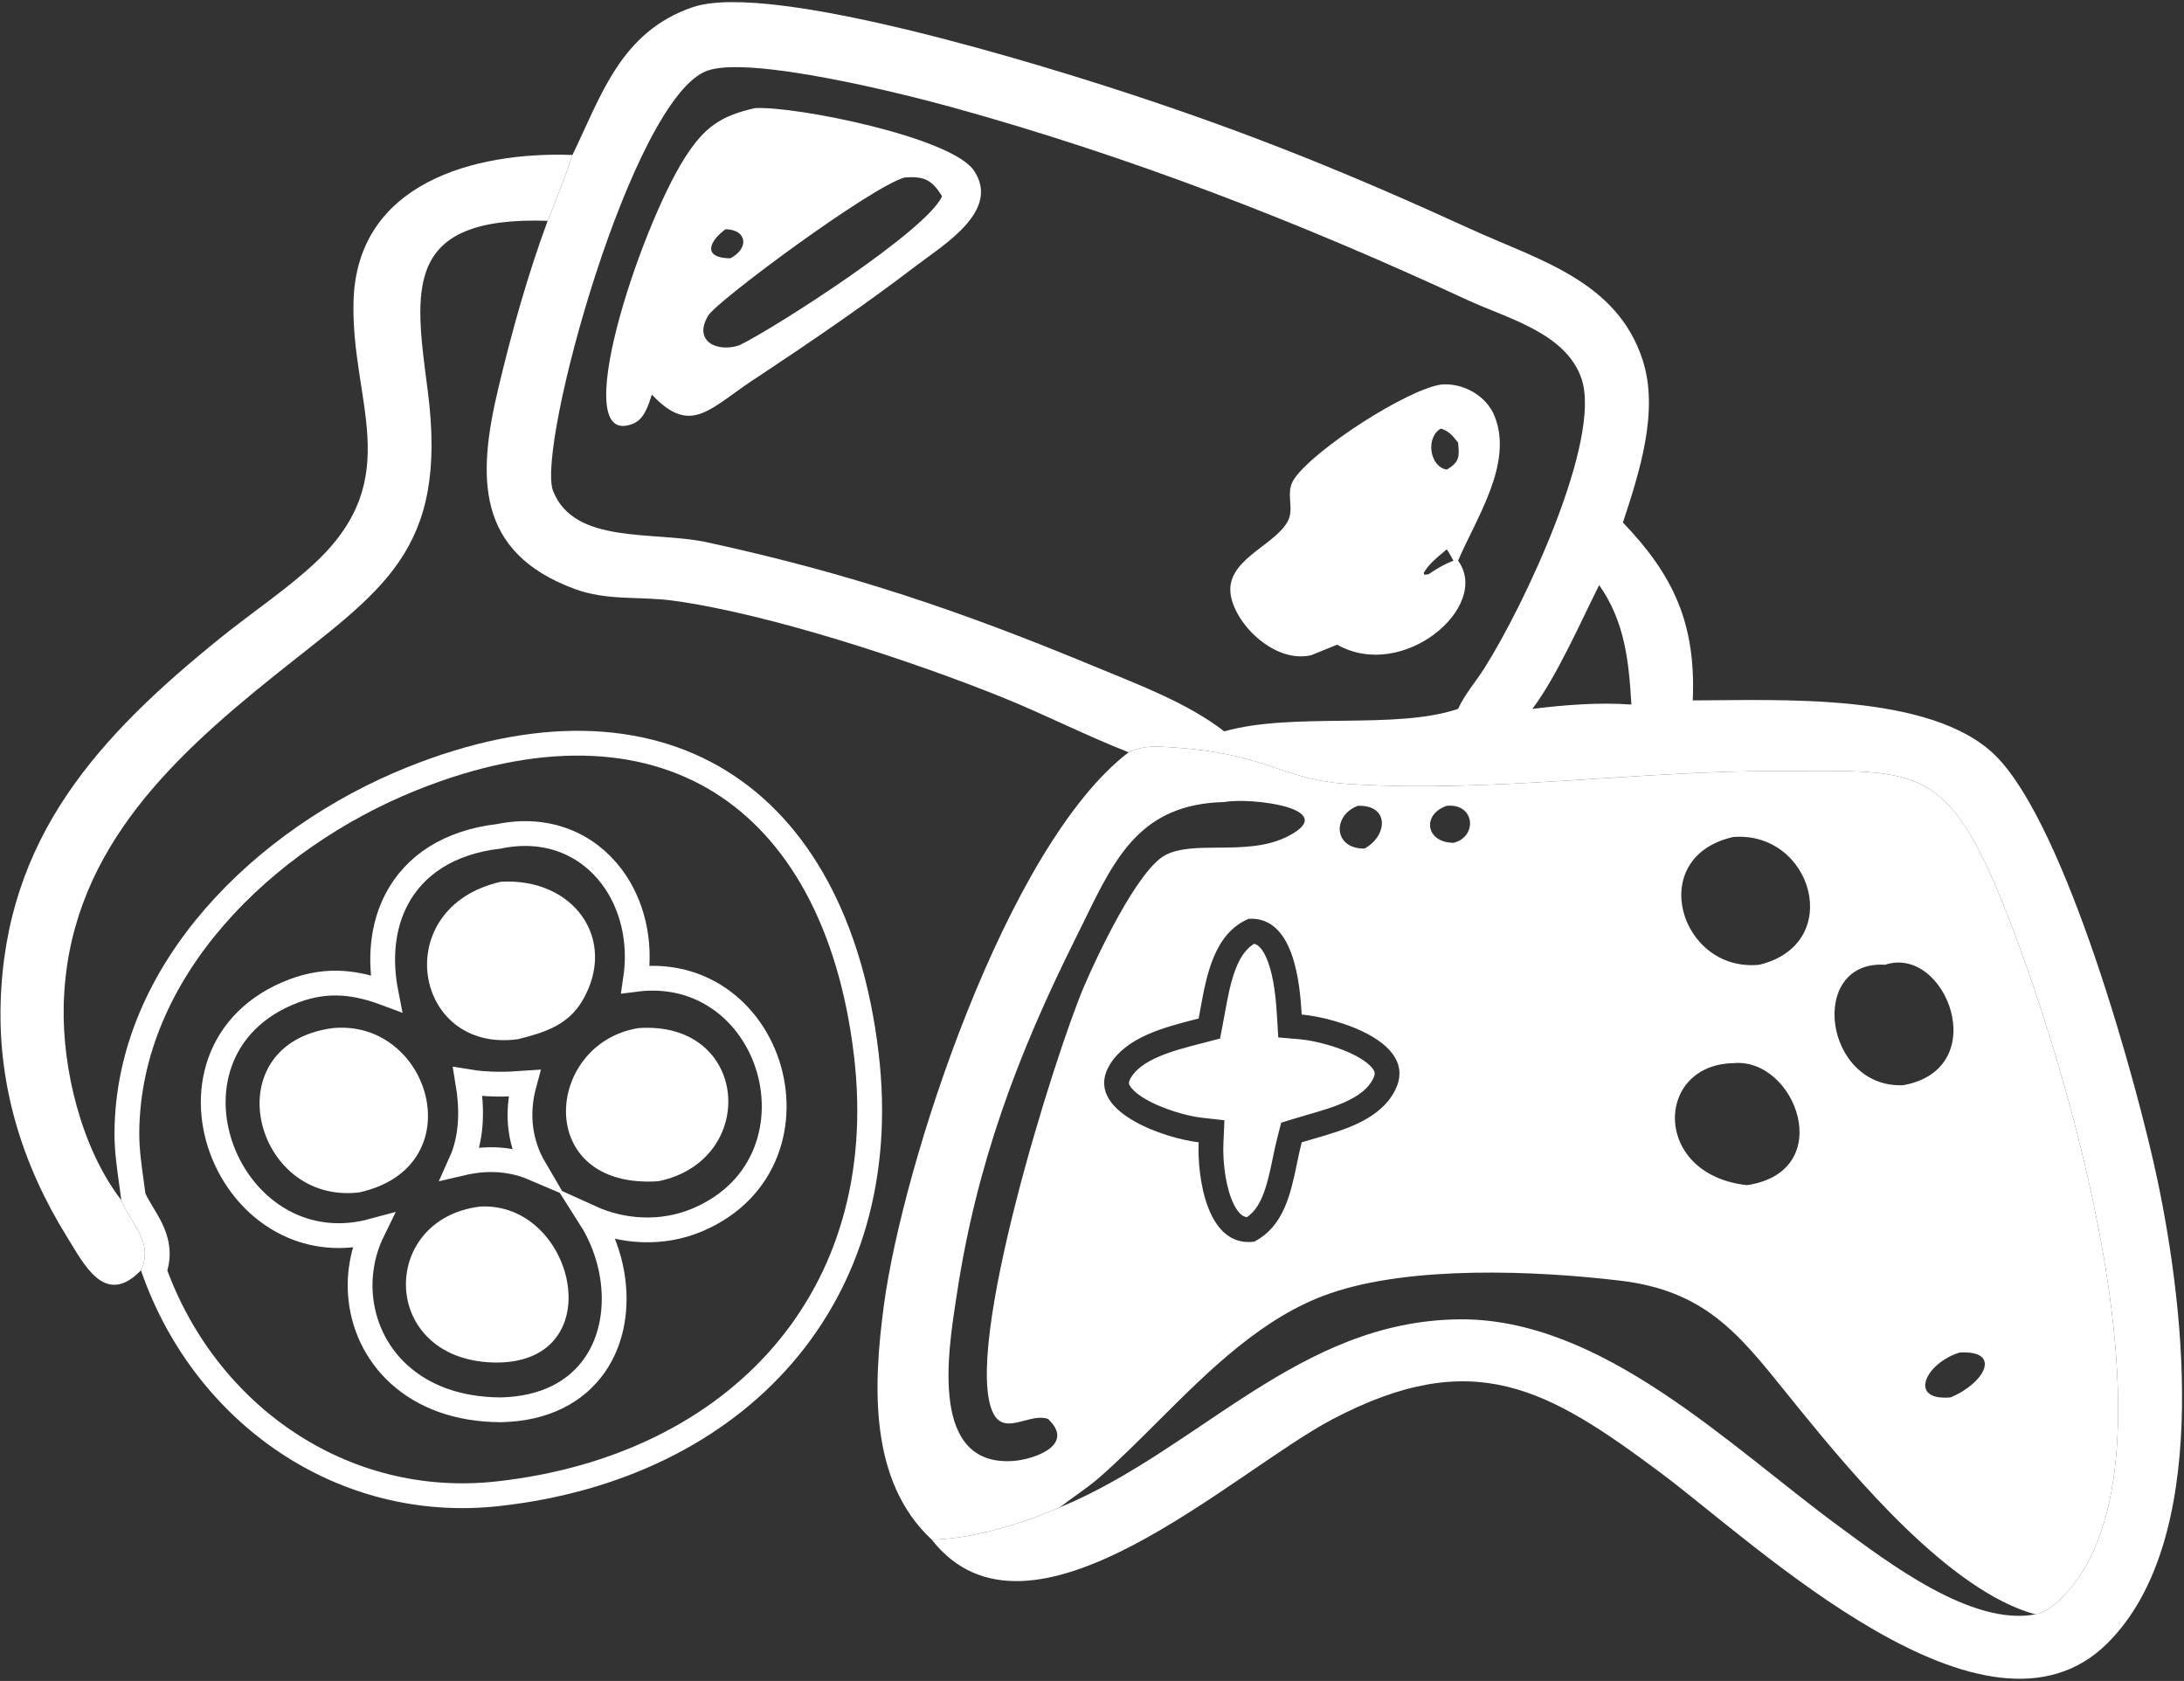
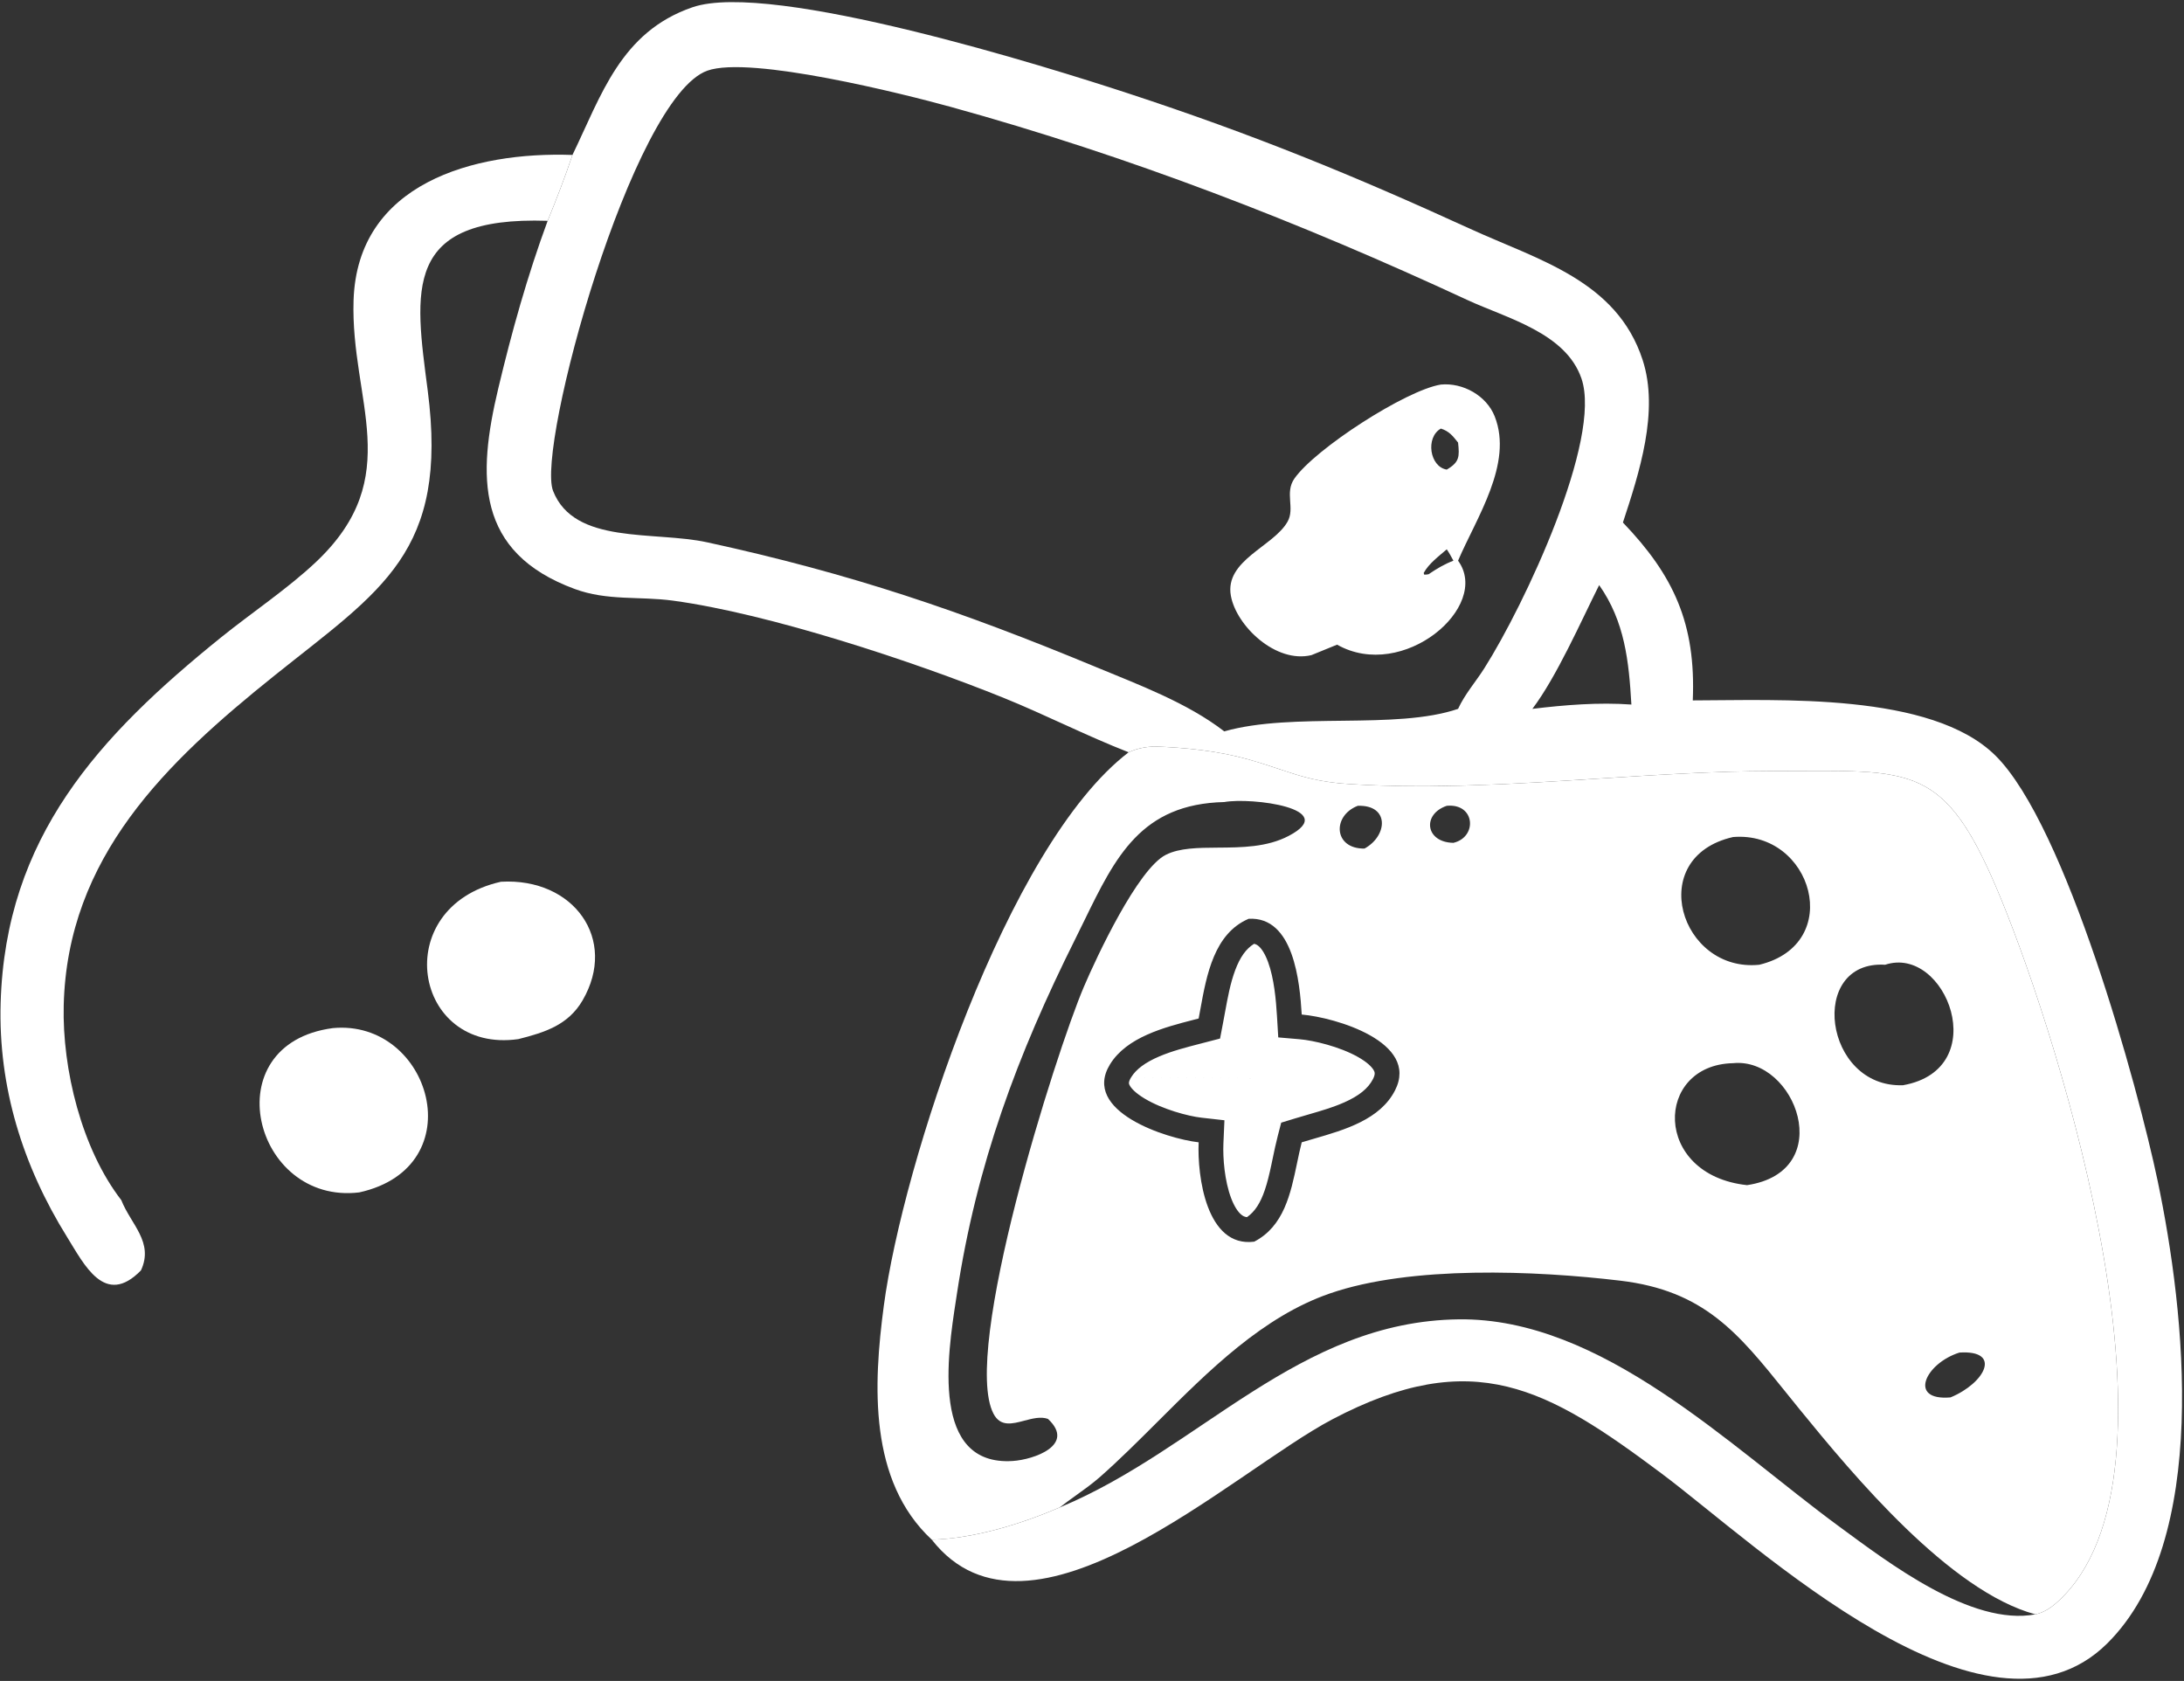
<svg xmlns="http://www.w3.org/2000/svg" width="881" height="678" viewBox="0 0 881 678" fill="none">
  <rect x="0" y="0" width="881" height="678" fill="#333333" stroke="none" />
  <path d="M230.924 62.496C242.538 38.55 250.354 12.874 279.342 2.928C311.166 -7.991 423.652 27.347 454.994 37.626C505.402 54.16 545.536 70.554 593.142 92.336C620.6 104.9 652.166 113.144 662.61 145.148C669.38 165.896 661.22 190.834 654.666 210.75C675.148 232.116 684.148 251.532 682.846 282.502C717.394 282.462 779.062 279.152 804.952 304.77C833.484 333 862.43 438.414 870.376 476.314C881.496 529.35 891.764 621.428 850.08 662.816C801.18 711.37 708.706 623.052 670.176 594.266C624.28 559.978 594.348 542.554 537.458 572.468C497.176 593.65 415.366 671.444 375.876 621.024C350.36 597.318 352.274 558.574 356.524 526.644C364.108 469.666 406.022 341.008 455.282 303.428C438.112 296.732 421.652 288.26 404.568 281.36C368.85 266.94 310.608 247.572 271.5 242.268C257.946 240.43 245.028 242.426 231.832 237.56C191.718 222.768 192.584 192.036 200.978 156.75C206.44 133.798 212.752 111.216 220.92 89.062C224.484 80.366 227.93 71.404 230.924 62.496ZM588.17 285.916C590.918 279.954 595.25 275.068 598.742 269.568C614.96 244.028 646.3 177.22 637.96 152.726C631.65 134.202 607.852 128.392 591.85 120.968C524.178 89.572 455.51 62.988 383.552 43.124C364.608 37.896 302.66 22.343 285.35 28.498C254.964 39.306 216.23 180.472 223.1 197.998C231.668 219.858 263.646 214.028 285.328 218.752C343.592 231.448 387.672 246.47 441.914 268.966C459.272 276.166 478.9 283.44 493.856 294.992C521.776 287.072 562.946 294.51 588.17 285.916ZM821.048 651.138C824.586 650.384 827.476 648.386 830.118 645.98C886.006 595.102 831.286 421.41 807.312 362.844C784.466 307.034 771.874 310.994 716.644 310.984C659.08 310.974 602.012 319.812 544.356 316.242C526.258 315.122 519.522 310.746 503.27 306.216C491.096 302.822 478.036 301.518 465.45 301.074C461.76 301.298 458.686 301.884 455.282 303.428C406.022 341.008 364.108 469.666 356.524 526.644C352.274 558.574 350.36 597.318 375.876 621.024C393.034 620.534 411.746 614.742 427.464 608.02L427.954 607.818C484.128 584.324 523.834 532.886 588.5 532.144C646.07 531.482 697.648 583.234 741.97 615.758C761.776 630.292 795.3 655.99 821.048 651.138ZM618.14 285.916C631.202 284.328 644.934 283.218 658.084 284.17C657.078 266.73 655.43 250.684 645.082 235.996C637.688 250.766 627.91 272.996 618.14 285.916Z" fill="white" />
-   <path d="M304.604 43.606C320.874 42.718 383.666 55.306 392.84 68.76C403.848 84.908 380.592 98.76 370.024 106.84C349.498 122.532 327.978 137.256 306.444 151.528C286.63 164.082 279.254 176.5 262.944 159.142C261.588 163.384 259.918 169.012 255.476 170.846C228.342 182.052 257.974 92.264 276.318 63.53C284.02 51.468 290.604 46.69 304.604 43.606ZM298.294 139.24C312.998 132.076 373.96 92.872 380.008 79.18C375.956 72.384 372.522 71.014 364.908 71.592C351.384 75.34 289.234 121.356 285.682 127.288C279.378 137.82 289.572 142.266 298.294 139.24ZM294.59 104.198C302.238 100.26 301.482 92.602 292.664 92.456C286.138 97.254 283.11 104.022 294.59 104.198Z" fill="white" />
  <path d="M581.232 155.11C590.084 154.262 599.628 159.546 602.946 167.944C610.492 187.036 595.472 208.986 588.17 226.146C601.634 244.654 565.92 275.07 539.372 260.018L529.036 264.234C514.628 267.722 498.706 252.434 496.516 240.29C493.936 225.976 513.706 220.454 519.382 210.42C522.458 204.982 518.15 198.762 522.132 193.046C530.49 181.044 567.084 157.384 581.232 155.11ZM583.608 189.406C588.788 186.39 588.764 184.15 588.17 178.508C586.028 175.834 584.62 173.944 581.232 172.86C574.934 176.412 576.712 188.304 583.608 189.406ZM576.286 231.606C579.57 229.382 582.572 227.582 586.292 226.146C585.432 224.602 584.628 223.01 583.608 221.566C580.432 224.314 576.328 227.348 574.3 231.104L574.494 231.77C575.138 231.762 575.658 231.772 576.286 231.606Z" fill="white" />
  <path fill-rule="evenodd" clip-rule="evenodd" d="M465.45 301.074C461.76 301.298 458.686 301.884 455.282 303.428C406.022 341.008 364.108 469.666 356.524 526.644C352.274 558.574 350.36 597.318 375.876 621.024C393.034 620.534 411.746 614.742 427.464 608.02C429.616 606.326 431.844 604.729 434.072 603.131L434.072 603.131L434.072 603.131C437.41 600.737 440.748 598.344 443.83 595.626C451.567 588.807 459.191 581.198 466.931 573.473C487.757 552.686 509.426 531.058 536.416 521.716C569.244 510.352 619.448 512.478 653.606 516.548C687.44 520.58 701.15 537.633 720.312 561.467L720.312 561.468L720.333 561.494C722.125 563.723 723.964 566.01 725.872 568.352C747.892 595.378 786.532 641.794 821.048 651.138C824.586 650.384 827.476 648.386 830.118 645.98C886.006 595.102 831.286 421.41 807.312 362.844C785.956 310.673 773.56 310.732 726.918 310.953C723.665 310.969 720.245 310.985 716.644 310.984C692.675 310.98 668.791 312.51 644.916 314.039C611.453 316.183 578.004 318.326 544.356 316.242C531.695 315.459 524.595 313.082 515.907 310.173C512.176 308.924 508.153 307.577 503.27 306.216C491.096 302.822 478.036 301.518 465.45 301.074ZM709.698 389.124C744.346 380.736 731.066 334.98 699.096 337.61C663.384 345.742 677.832 392.4 709.698 389.124ZM413.19 573.017C416.465 572.15 419.821 571.261 422.738 572.3C434.042 582.866 417.014 588.728 408.538 589.278C375.293 591.437 382.229 546.411 385.62 524.398C385.757 523.505 385.889 522.649 386.012 521.836C393.912 469.606 410.422 425.472 433.69 378.86C434.948 376.339 436.165 373.847 437.361 371.395L437.361 371.395L437.361 371.395C449.986 345.524 460.351 324.286 493.856 323.498C504.816 321.516 540.888 326.104 519.864 337.144C511.088 341.753 500.805 341.821 491.31 341.885C483.271 341.939 475.796 341.989 470.276 344.786C458.98 350.508 442.428 385.81 437.224 398.02C425.752 424.938 387.72 545.148 400.762 570.204C403.554 575.569 408.28 574.317 413.19 573.017ZM786.818 563.63C800.858 557.822 807.65 544.446 790.424 545.546C776.622 549.872 769.496 565.122 786.818 563.63ZM550.422 342.26C559.832 337.11 560.582 324.576 547.714 325.014C537.28 329.044 537.954 342.436 550.422 342.26ZM586.292 339.948C596.046 337.654 595.138 323.922 583.608 325.014C573.55 328.422 574.984 339.784 586.292 339.948ZM503.678 370.59C521.878 369.54 524.32 396.172 525.1 409.206C538.574 410.364 572.648 420.27 562.76 439.752C556.763 451.566 542.389 455.72 530.095 459.273C528.38 459.769 526.705 460.253 525.1 460.744C524.403 463.434 523.811 466.268 523.211 469.148C520.638 481.477 517.892 494.638 505.93 500.818C486.642 503.292 482.922 474.304 483.52 460.744C470.614 459.292 436.196 448.264 447.734 429.346C454.475 418.295 469.705 414.368 481.67 411.283C482.296 411.121 482.913 410.962 483.52 410.804C483.758 409.559 483.992 408.275 484.23 406.965L484.231 406.961C486.733 393.218 489.77 376.537 503.678 370.59ZM542.238 444.647C548.186 442.015 551.917 439.018 553.843 435.226L456.271 434.554C455.072 436.519 455.401 437.183 455.611 437.605C455.62 437.623 455.629 437.641 455.638 437.659C456.219 438.854 457.943 440.807 461.633 443.036C468.926 447.444 479.304 450.207 484.638 450.807L493.922 451.851L493.51 461.185C493.248 467.141 493.993 476.31 496.621 483.255C497.925 486.704 499.394 488.797 500.666 489.872C501.31 490.418 502.004 490.814 503.007 490.932C506.241 488.686 508.435 485.201 510.204 480.019C511.246 476.964 512.045 473.596 512.847 469.838C513.021 469.021 513.199 468.169 513.381 467.296L513.381 467.295L513.385 467.278L513.385 467.278C513.995 464.35 514.656 461.18 515.42 458.235L516.824 452.819L522.174 451.182C524.112 450.589 525.995 450.044 527.832 449.513L527.832 449.513L527.833 449.512L527.833 449.512C532.94 448.035 537.685 446.662 542.238 444.647ZM554.167 431.719C554.53 432.384 554.889 433.164 553.843 435.226L456.271 434.553C458.262 431.29 461.969 428.517 467.634 426.103C472.783 423.908 478.442 422.446 484.22 420.953L484.253 420.944C484.846 420.791 485.441 420.637 486.037 420.482L492.156 418.891L493.342 412.68C493.616 411.246 493.875 409.833 494.13 408.442C495.26 402.264 496.311 396.521 498.274 391.286C500.237 386.05 502.66 382.649 505.886 380.674C506.708 380.852 507.298 381.229 507.857 381.738C509.014 382.793 510.334 384.782 511.53 388.052C513.954 394.679 514.726 403.251 515.118 409.804L515.634 418.43L524.244 419.169C529.898 419.655 540.327 422.116 547.779 426.318C551.533 428.435 553.44 430.389 554.167 431.719ZM699.096 428.824C724.344 426.282 741.472 472.528 704.732 478.02C666.454 473.886 667.378 429.494 699.096 428.824ZM760.452 389.124C784.988 380.992 804.262 431.196 767.672 437.716C735.598 438.924 729.138 387.2 760.452 389.124Z" fill="white" />
  <path d="M804.42 574.052C819.056 572.714 816.134 587.374 804.42 591.436C787.808 591.816 791.054 578.338 804.42 574.052Z" fill="white" />
-   <path d="M159.996 362.719C154.228 373.701 153.04 386.954 155.748 400.703C144.21 396.399 132.562 394.445 118.702 399.622C102.879 405.533 93.12 416.107 88.734 428.439C84.395 440.636 85.457 454.123 90.371 465.86C95.287 477.6 104.194 487.925 116.004 493.657C125.924 498.473 137.658 499.929 150.322 496.512C146.446 504.434 144.776 513.231 145.382 521.903C146.217 533.866 151.384 545.594 160.992 554.332C170.629 563.097 184.43 568.587 202.072 568.63L202.137 568.63L202.201 568.629C219.912 568.214 232.46 561.283 239.88 550.642C247.178 540.177 249.046 526.799 246.936 514.157C245.601 506.162 242.578 498.127 238.066 491.043C251.258 497.048 267.161 498.028 281.314 492.041C309.811 479.987 317.016 451.833 309.544 429.196C305.809 417.882 298.362 407.675 287.845 401.302C279.083 395.992 268.395 393.471 256.379 395.009C258.685 379.608 255.063 364.594 246.714 353.527C236.889 340.504 220.747 333.303 201.288 337.318C181.206 339.647 167.236 348.936 159.996 362.719ZM191.222 468.222C189.342 468.499 187.519 468.848 185.752 469.263C186.157 468.371 186.531 467.464 186.875 466.54C190.289 457.367 190.511 447.114 188.692 436.278C196.818 437.606 204.145 437.418 211.523 436.897C207.949 449.924 210.003 461.731 215.613 471.298C208.485 468.235 200.317 466.956 191.263 468.216L191.242 468.219L191.222 468.222ZM53.806 482.779C53.559 480.876 53.297 479.001 53.039 477.15C52.074 470.241 51.154 463.647 51.182 457.074C51.468 391.225 106.912 337.948 165.945 314.18C216.652 293.767 259.252 295.859 290.554 315.245C321.907 334.662 343.128 372.168 349.437 425.122C355.322 474.497 342.117 516.069 315.7 546.624C289.241 577.227 249.189 597.159 200.764 602.498C138.345 609.38 83.051 570.602 62.212 512.533C64.606 505.895 63.162 500.251 60.814 495.436C59.806 493.369 58.569 491.328 57.458 489.495C57.24 489.135 57.026 488.783 56.821 488.44C55.618 486.439 54.584 484.62 53.806 482.779Z" stroke="white" stroke-width="10" />
  <path d="M134.272 414.676C173.798 410.964 191.282 470.714 144.91 480.946C102.175 486.094 85.945 421.07 134.272 414.676Z" fill="white" />
  <path d="M202.084 355.644C231.442 353.96 249.342 378.906 234.986 403.526C229.152 413.532 219.588 416.456 209.098 419.118C166.622 425.156 156.528 365.876 202.084 355.644Z" fill="white" />
-   <path d="M257.498 414.676C302.536 411.506 306.178 468.176 265.532 476.444C215.064 479.802 219.458 420.898 257.498 414.676Z" fill="white" />
-   <path d="M193.562 486.664C231.672 484.478 247.104 549.216 200.608 549.572C153.258 549.604 152.188 491.85 193.562 486.664Z" fill="white" />
  <path d="M56.864 512.398C42.314 527.344 33.978 510.062 27.016 498.87C9.19 470.208 -0.724 438.486 0.259 404.536C2.195 337.648 39.856 296.88 89.174 257.084C101.527 247.116 116.365 237.226 127.671 226.484C163.776 192.188 141.348 161.676 142.626 121.16C144.12 73.886 191.156 61.086 230.924 62.496C227.93 71.404 224.484 80.366 220.92 89.062C162.136 87.1 167.302 117.168 172.536 157.514C181.012 222.836 153.8 237.972 110.768 272.444C67.063 307.456 27.103 345.646 25.7 405.634C25.104 431.148 32.878 463.306 48.931 484.062C52.773 493.844 62.148 501.008 56.864 512.398Z" fill="white" />
</svg>